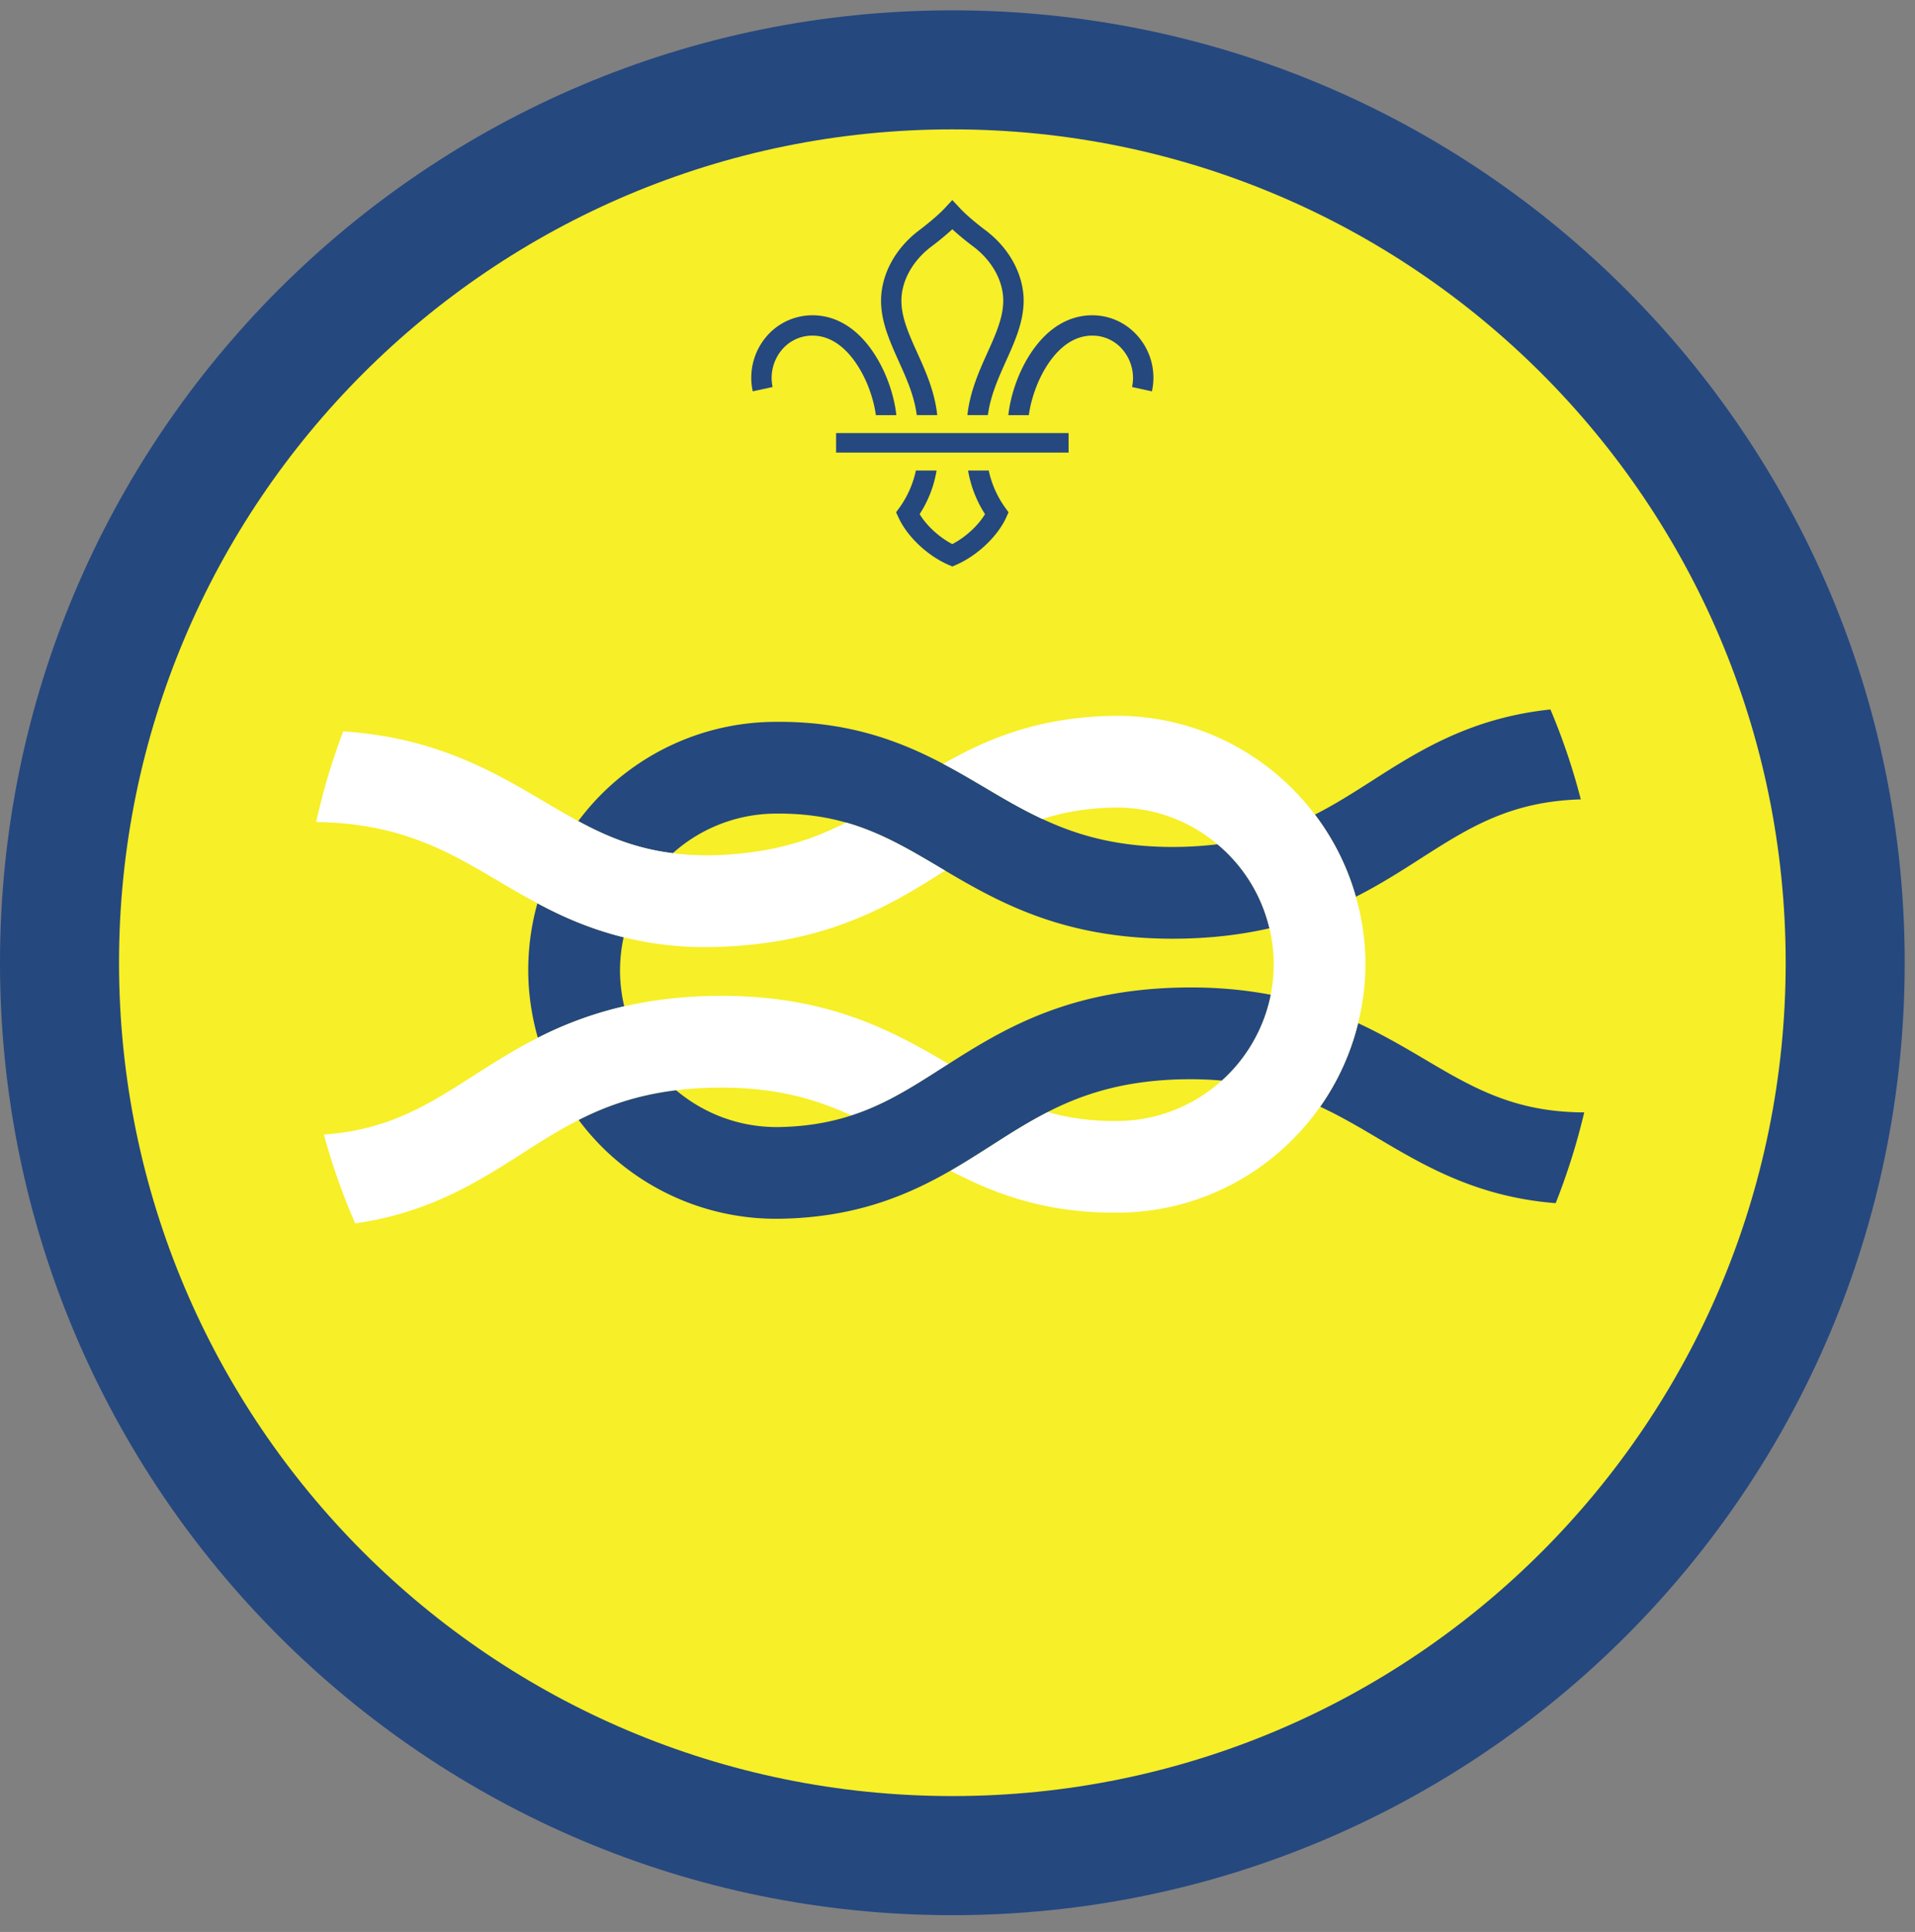
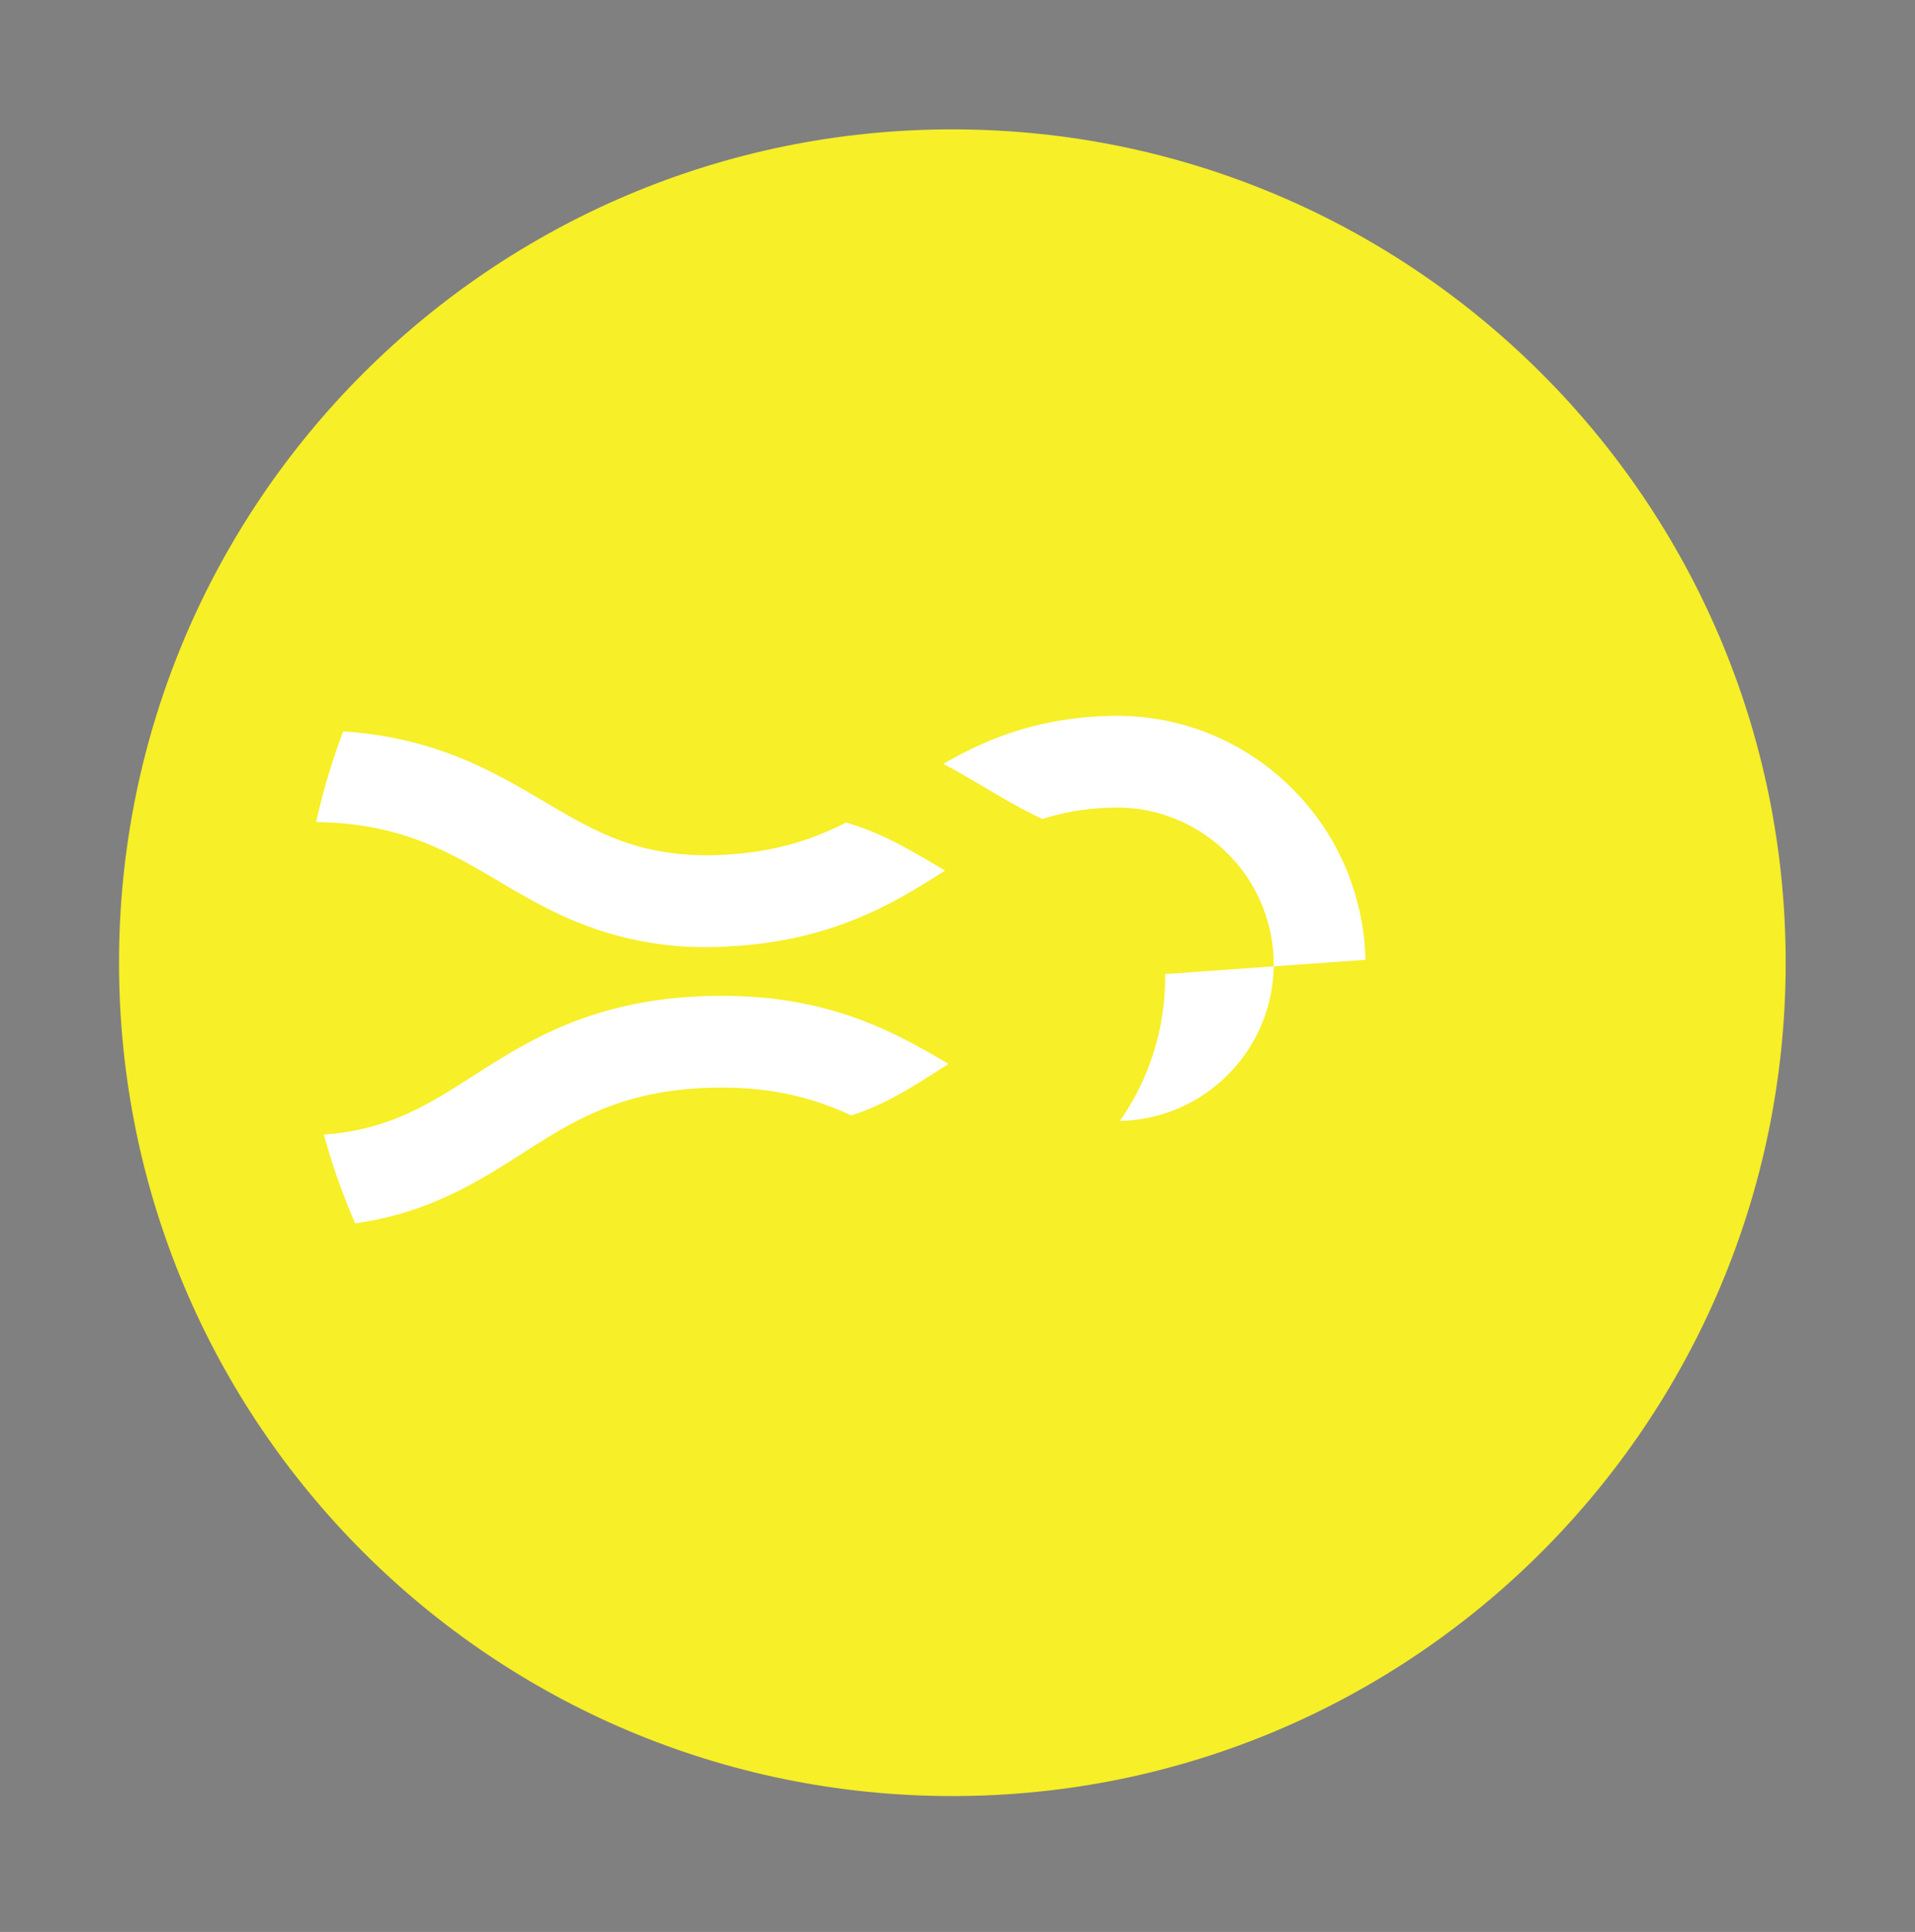
<svg xmlns="http://www.w3.org/2000/svg" height="153.333" viewBox="0 0 152 153.333" width="152">
  <rect x="0" y="0" width="152" height="153.333" fill="#808080" stroke="none" />
-   <path d="M75.588.82C33.844.82 0 34.664 0 76.408c0 41.75 33.844 75.595 75.588 75.595 41.75 0 75.595-33.844 75.595-75.595C151.183 34.664 117.339.82 75.588.82" fill="#25487f" fill-rule="evenodd" />
  <path d="M141.735 76.408c0 36.532-29.615 66.141-66.142 66.141-36.53 0-66.145-29.609-66.145-66.141 0-36.525 29.615-66.14 66.145-66.14 36.527 0 66.142 29.615 66.142 66.14" fill="#f7ef27" fill-rule="evenodd" />
-   <path d="M61.427 64.575c2.204-.036 4.057.234 5.73.709 2.698.77 4.916 2.072 7.338 3.504.172.105.349.21.521.308 4.53 2.677 9.76 5.557 18.744 5.401 2.647-.046 4.948-.354 7-.822a12.4 12.4 0 0 0-4.124-6.667c-.939.113-1.928.187-3 .208-4.693.082-8.005-.865-10.89-2.213-1.595-.74-3.058-1.6-4.549-2.486-1.061-.624-2.156-1.276-3.328-1.89-3.52-1.859-7.702-3.437-13.572-3.334A19.588 19.588 0 0 0 47.46 63.32a19.92 19.92 0 0 0-1.563 1.85c2.255 1.223 4.568 2.18 7.506 2.546a12.316 12.316 0 0 1 8.025-3.141M49.214 77.232a12.6 12.6 0 0 1 .286-2.844c-2.615-.647-4.844-1.62-6.844-2.698-.51 1.822-.76 3.729-.724 5.671.032 1.72.303 3.391.756 5.006a29.537 29.537 0 0 1 6.859-2.5 12.668 12.668 0 0 1-.333-2.635M112.817 68.102c3.776-2.412 7.052-4.495 12.656-4.657a50.96 50.96 0 0 0-2.41-7.136c-6.344.667-10.484 3.303-14.167 5.662-1.484.948-2.932 1.874-4.527 2.682a19.596 19.596 0 0 1 3.25 6.522c1.912-.97 3.595-2.043 5.198-3.073M107.797 81.205a19.633 19.633 0 0 1-3.01 6.631c1.615.75 3.098 1.624 4.609 2.52 3.719 2.199 7.87 4.647 14.083 5.136a52.15 52.15 0 0 0 2.266-7.204c-.37 0-.729-.01-1.084-.03-4.864-.24-8-2.068-11.557-4.173-1.64-.968-3.359-1.978-5.307-2.88" fill="#25487f" />
-   <path d="M108.38 76.179a19.563 19.563 0 0 0-.76-5.004 19.596 19.596 0 0 0-3.25-6.522c-3.677-4.849-9.52-7.953-16.058-7.838-5.875.104-9.995 1.828-13.443 3.812 1.172.614 2.267 1.266 3.328 1.89 1.491.886 2.954 1.746 4.548 2.486 1.65-.532 3.495-.871 5.698-.907 3.11-.057 5.973 1.052 8.193 2.912a12.4 12.4 0 0 1 4.124 6.667c.204.848.323 1.728.338 2.634.017.907-.071 1.787-.238 2.642a12.445 12.445 0 0 1-3.887 6.812 12.385 12.385 0 0 1-8.088 3.202c-2.202.043-4.057-.233-5.729-.708-1.563.798-2.995 1.708-4.453 2.646-1.042.662-2.115 1.35-3.26 2.01 3.516 1.86 7.697 3.438 13.573 3.328 6.536-.114 12.265-3.426 15.77-8.405a19.633 19.633 0 0 0 3.011-6.63 19.54 19.54 0 0 0 .583-5.027M56.677 86.325c4.692-.084 8.006.865 10.896 2.208 2.667-.864 4.839-2.25 7.203-3.765l.516-.328c-4.532-2.667-9.756-5.557-18.745-5.396-2.645.047-4.943.354-7 .823a29.537 29.537 0 0 0-6.859 2.5c-1.912.969-3.595 2.04-5.198 3.068-3.569 2.286-6.709 4.26-11.782 4.609a50.987 50.987 0 0 0 2.485 7.052c5.807-.817 9.724-3.287 13.223-5.527 1.48-.948 2.928-1.874 4.516-2.676 2.172-1.105 4.61-1.974 7.735-2.36a28.018 28.018 0 0 1 3.01-.208M56.473 75.164c8.991-.161 14.11-3.235 18.543-6.068-.172-.099-.35-.203-.521-.308-2.422-1.432-4.64-2.733-7.339-3.504-2.839 1.448-6.115 2.514-10.807 2.599a21.842 21.842 0 0 1-2.947-.167c-2.938-.365-5.251-1.323-7.506-2.547a84.087 84.087 0 0 1-2.615-1.5c-4.088-2.417-8.661-5.12-16.036-5.625a51.175 51.175 0 0 0-2.152 7.203c6.672.084 10.475 2.322 14.48 4.688a76.33 76.33 0 0 0 3.083 1.755c2 1.078 4.23 2.051 6.844 2.698a26.57 26.57 0 0 0 6.973.776" fill="#fff" />
-   <path d="M83.156 88.257c2.839-1.448 6.115-2.516 10.808-2.598 1.072-.016 2.067.02 3.01.104a12.445 12.445 0 0 0 3.886-6.812c-2.074-.396-4.381-.62-7.027-.574-8.984.162-14.104 3.235-18.54 6.063l-.517.328c-2.364 1.516-4.536 2.901-7.203 3.765-1.656.536-3.494.875-5.704.918-3.025.052-5.9-.986-8.202-2.918-3.126.386-5.563 1.255-7.735 2.36a20.16 20.16 0 0 0 2.021 2.307 19.585 19.585 0 0 0 14.042 5.527c5.88-.106 10-1.834 13.448-3.813 1.145-.662 2.218-1.349 3.26-2.011 1.458-.938 2.89-1.848 4.453-2.646M68.036 28.96c.896 1.365 1.344 2.928 1.485 3.99h1.624c-.135-1.302-.661-3.198-1.754-4.875-1.303-1.995-2.995-3.047-4.896-3.052h-.016a4.788 4.788 0 0 0-3.73 1.792 5.03 5.03 0 0 0-1 4.245l1.574-.344a3.466 3.466 0 0 1 .682-2.885 3.14 3.14 0 0 1 2.474-1.194h.01c1.683 0 2.86 1.266 3.547 2.323M79.776 40.279a7.917 7.917 0 0 1-1.297-2.934h-1.64a9.26 9.26 0 0 0 1.344 3.46c-.552.922-1.547 1.832-2.595 2.379-1.047-.547-2.036-1.457-2.593-2.38a9.065 9.065 0 0 0 1.344-3.459h-1.642a7.83 7.83 0 0 1-1.295 2.934l-.277.38.198.426c.687 1.495 2.265 2.995 3.937 3.735l.328.14h.005l.324-.14c1.671-.74 3.255-2.24 3.943-3.735l.192-.426-.276-.38M83.14 28.96c-.89 1.365-1.337 2.928-1.479 3.99h-1.625c.136-1.302.657-3.198 1.75-4.875 1.302-1.995 3-3.047 4.902-3.052h.01c1.453 0 2.812.656 3.729 1.792a5.012 5.012 0 0 1 1.005 4.245l-1.577-.344a3.467 3.467 0 0 0-.683-2.885 3.132 3.132 0 0 0-2.475-1.194h-.004c-1.688 0-2.865 1.266-3.553 2.323M72.765 32.945h1.626c-.198-1.876-.932-3.505-1.588-4.953-.652-1.443-1.267-2.808-1.256-4.161.016-1.563.906-3.156 2.385-4.266.261-.193.995-.761 1.656-1.37.663.609 1.402 1.177 1.663 1.37 1.478 1.11 2.369 2.703 2.38 4.266.01 1.353-.604 2.718-1.256 4.161-.651 1.448-1.385 3.077-1.589 4.953h1.626c.203-1.547.833-2.937 1.437-4.286.724-1.61 1.406-3.13 1.402-4.844-.022-2.063-1.153-4.136-3.032-5.542-.224-.166-1.375-1.046-2.036-1.761l-.595-.635-.588.635c-.667.715-1.817 1.595-2.036 1.761-1.881 1.406-3.01 3.48-3.032 5.542-.01 1.713.677 3.234 1.396 4.844.61 1.349 1.24 2.74 1.437 4.286M66.364 35.919h18.453v-1.547H66.364z" fill="#25487f" />
+   <path d="M108.38 76.179a19.563 19.563 0 0 0-.76-5.004 19.596 19.596 0 0 0-3.25-6.522c-3.677-4.849-9.52-7.953-16.058-7.838-5.875.104-9.995 1.828-13.443 3.812 1.172.614 2.267 1.266 3.328 1.89 1.491.886 2.954 1.746 4.548 2.486 1.65-.532 3.495-.871 5.698-.907 3.11-.057 5.973 1.052 8.193 2.912a12.4 12.4 0 0 1 4.124 6.667c.204.848.323 1.728.338 2.634.017.907-.071 1.787-.238 2.642a12.445 12.445 0 0 1-3.887 6.812 12.385 12.385 0 0 1-8.088 3.202a19.633 19.633 0 0 0 3.011-6.63 19.54 19.54 0 0 0 .583-5.027M56.677 86.325c4.692-.084 8.006.865 10.896 2.208 2.667-.864 4.839-2.25 7.203-3.765l.516-.328c-4.532-2.667-9.756-5.557-18.745-5.396-2.645.047-4.943.354-7 .823a29.537 29.537 0 0 0-6.859 2.5c-1.912.969-3.595 2.04-5.198 3.068-3.569 2.286-6.709 4.26-11.782 4.609a50.987 50.987 0 0 0 2.485 7.052c5.807-.817 9.724-3.287 13.223-5.527 1.48-.948 2.928-1.874 4.516-2.676 2.172-1.105 4.61-1.974 7.735-2.36a28.018 28.018 0 0 1 3.01-.208M56.473 75.164c8.991-.161 14.11-3.235 18.543-6.068-.172-.099-.35-.203-.521-.308-2.422-1.432-4.64-2.733-7.339-3.504-2.839 1.448-6.115 2.514-10.807 2.599a21.842 21.842 0 0 1-2.947-.167c-2.938-.365-5.251-1.323-7.506-2.547a84.087 84.087 0 0 1-2.615-1.5c-4.088-2.417-8.661-5.12-16.036-5.625a51.175 51.175 0 0 0-2.152 7.203c6.672.084 10.475 2.322 14.48 4.688a76.33 76.33 0 0 0 3.083 1.755c2 1.078 4.23 2.051 6.844 2.698a26.57 26.57 0 0 0 6.973.776" fill="#fff" />
</svg>